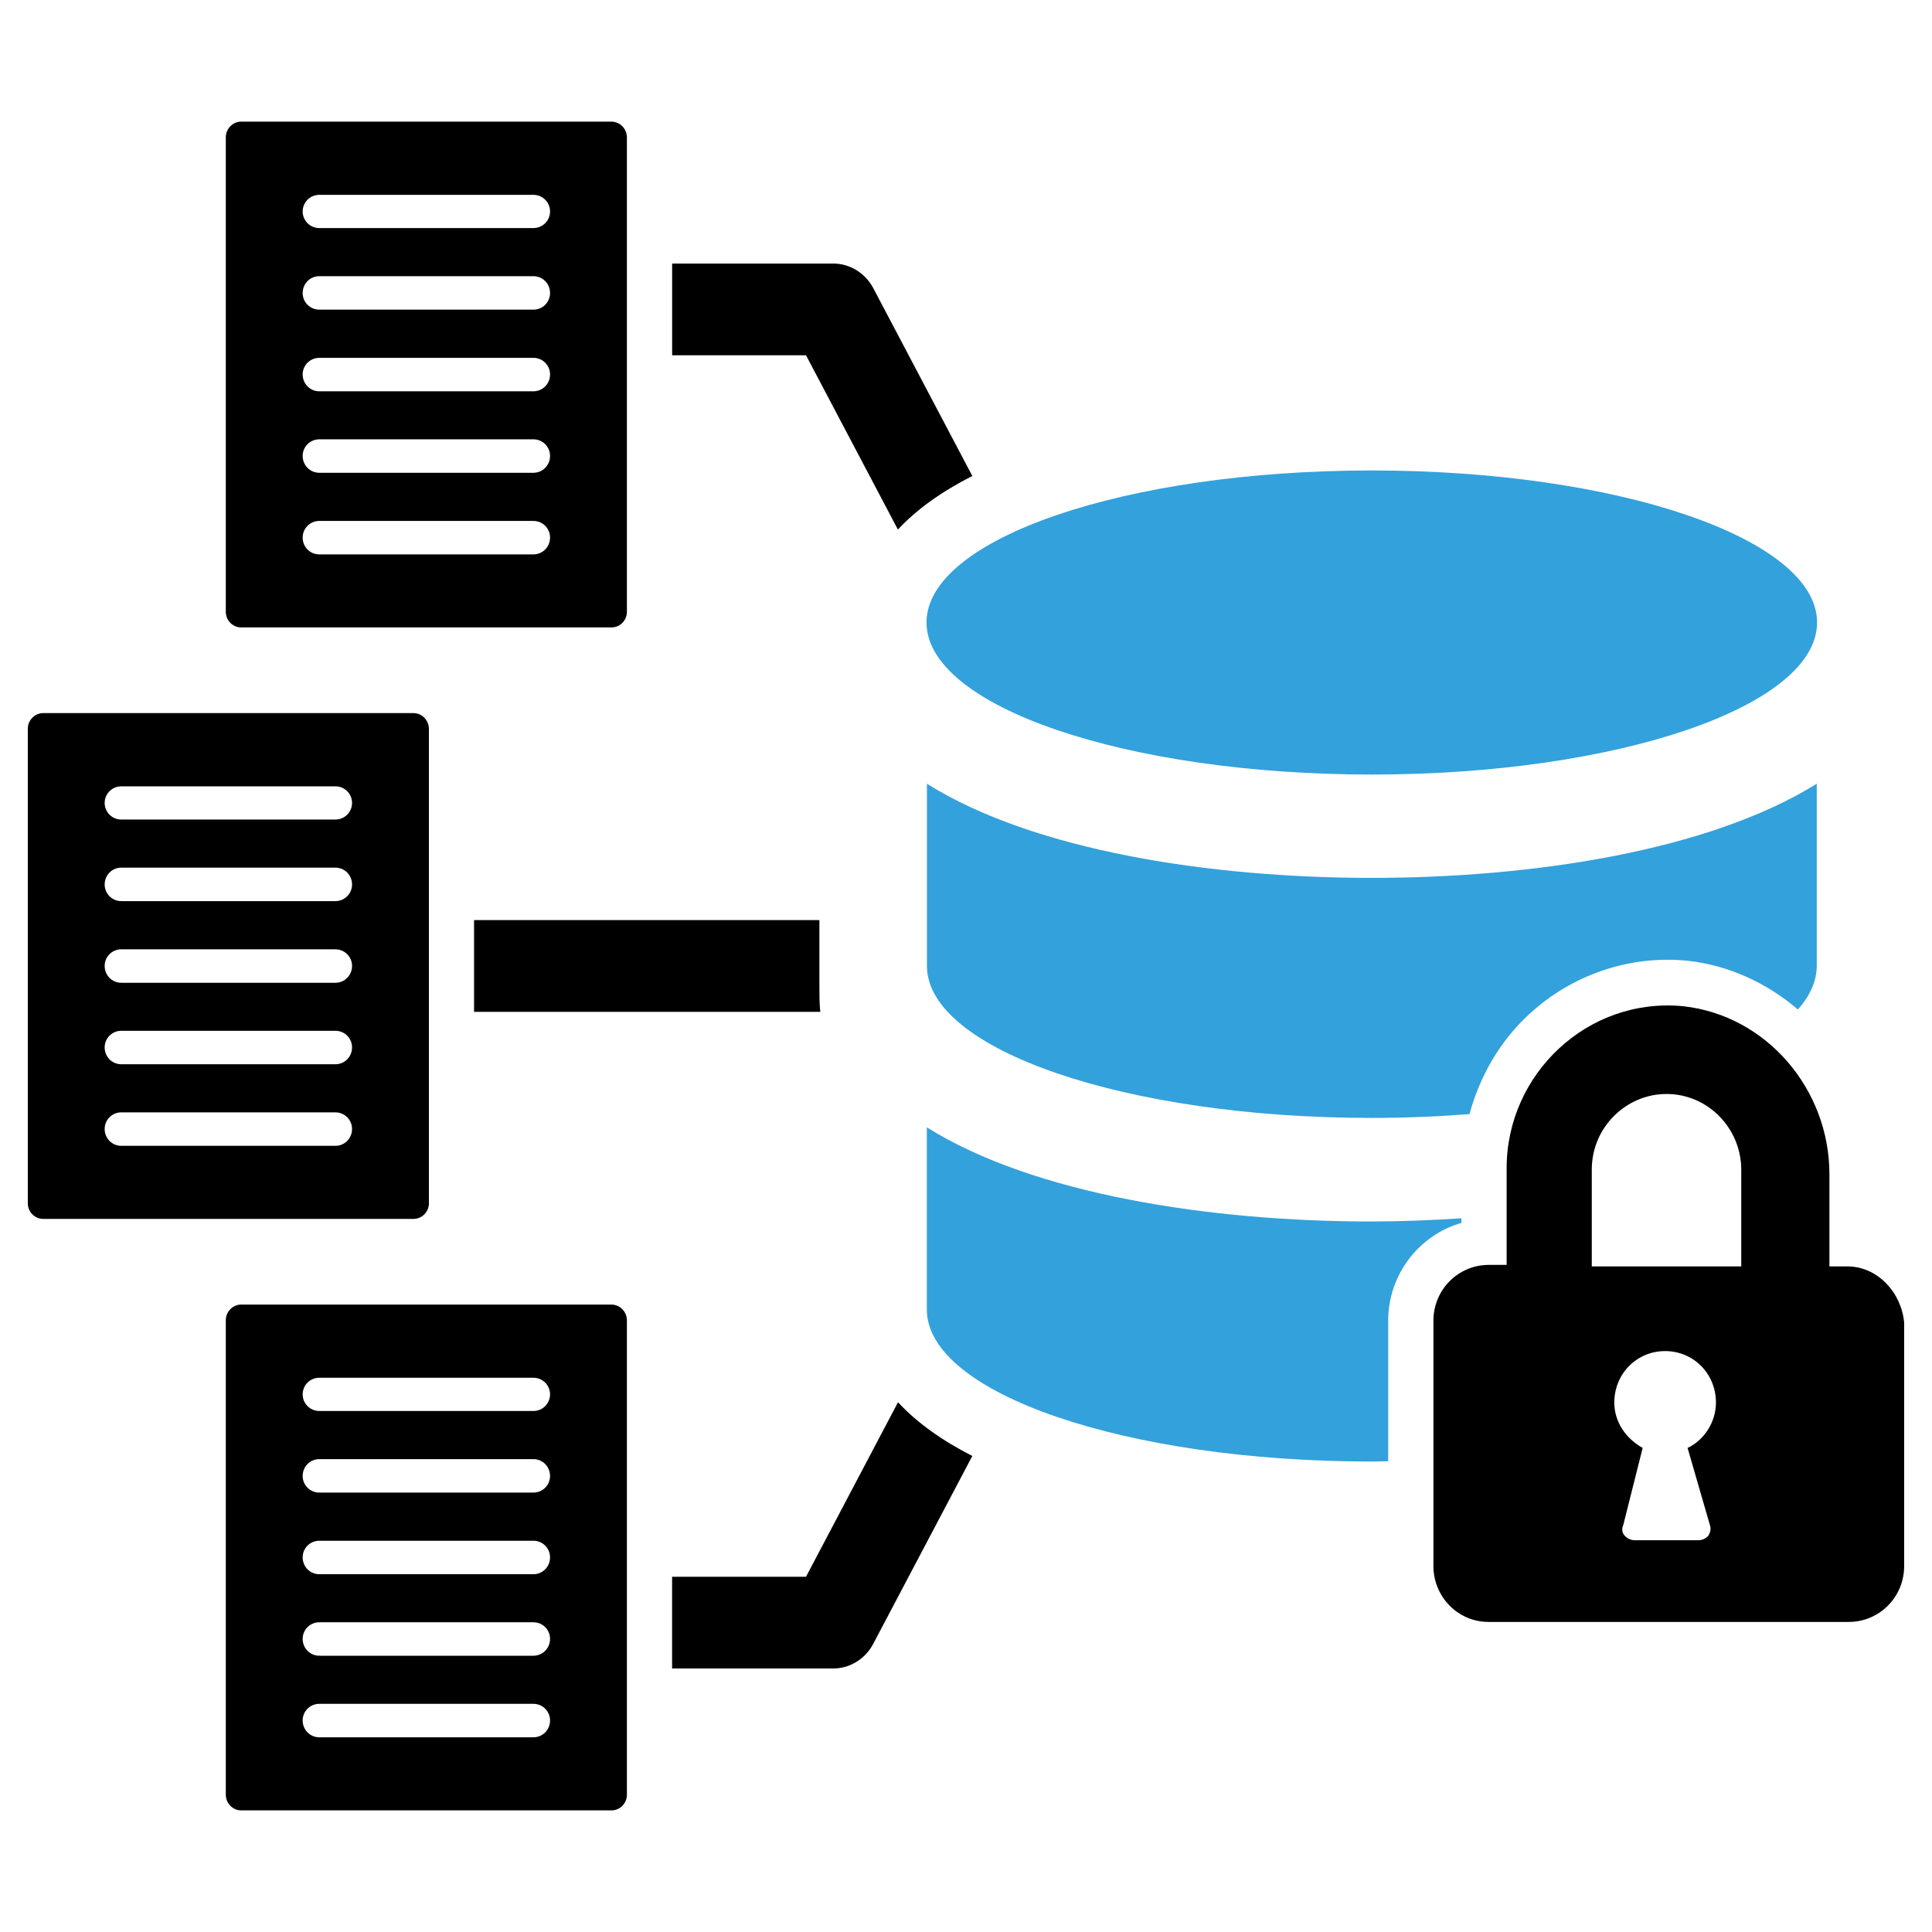
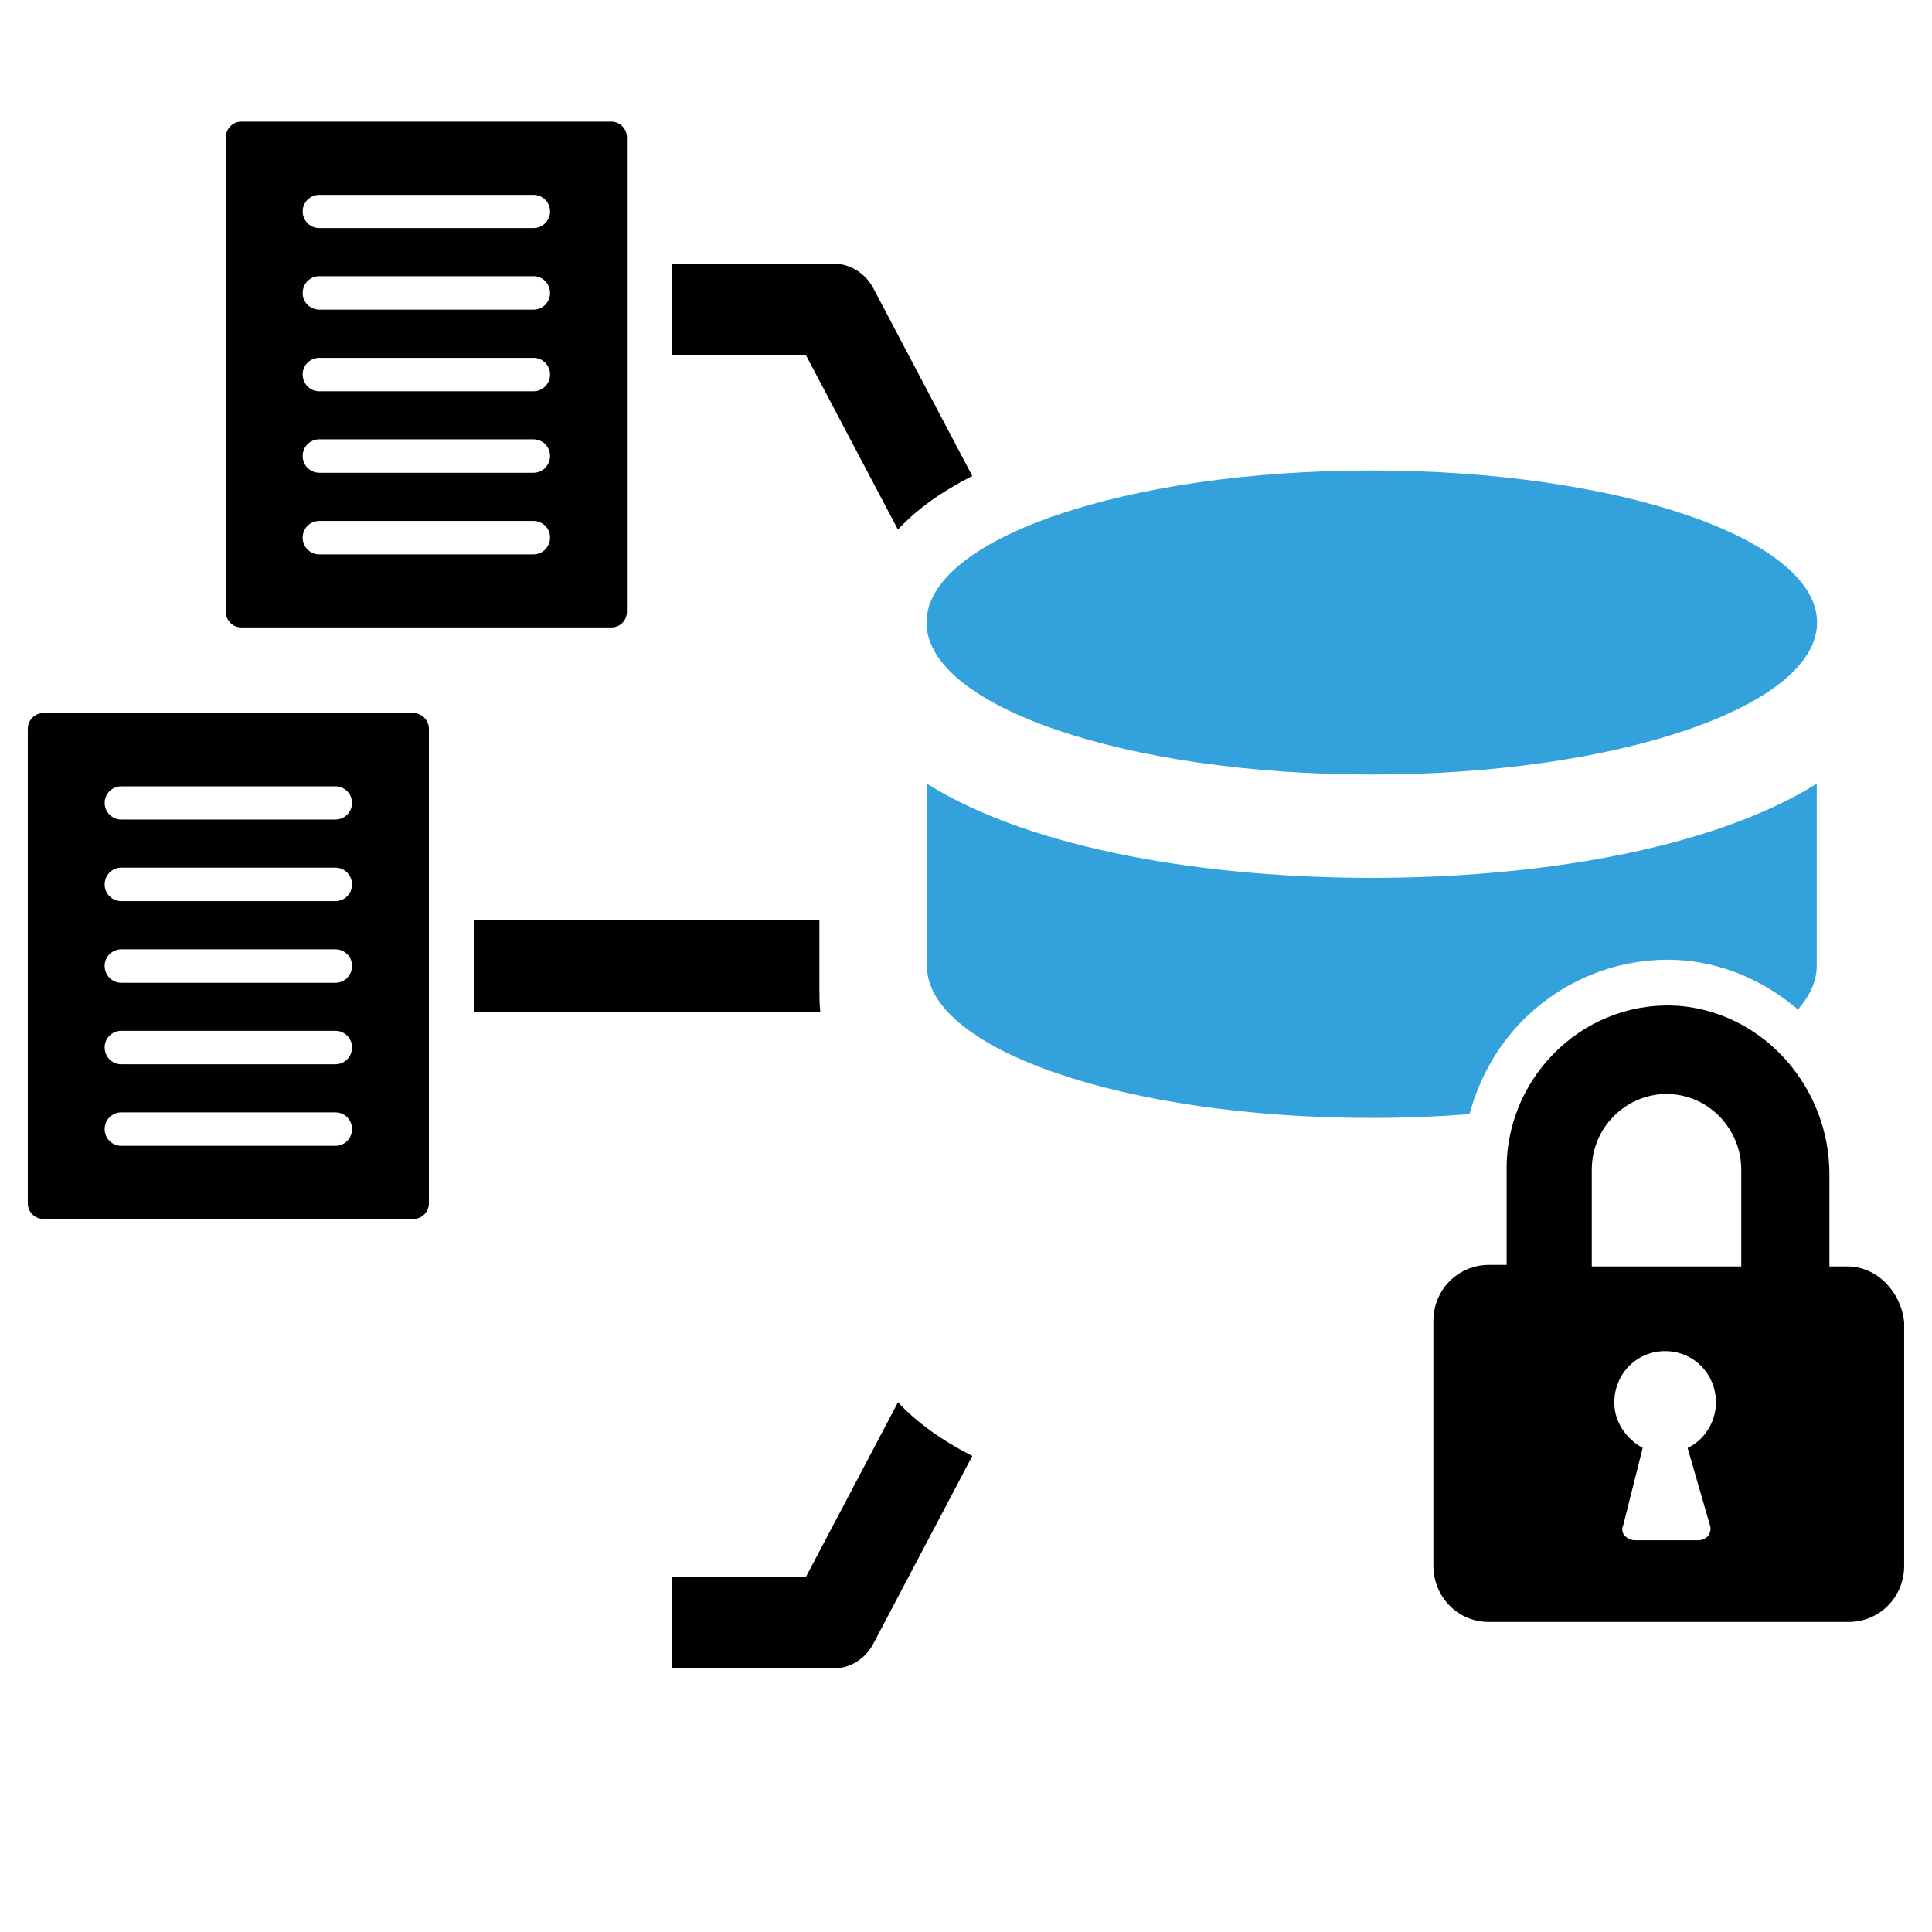
<svg xmlns="http://www.w3.org/2000/svg" id="Layer_1" x="0px" y="0px" width="41px" height="41px" viewBox="0 0 41 41" style="enable-background:new 0 0 41 41;" xml:space="preserve">
  <style type="text/css">	.st0{fill:#33A1DB;}	.st1{fill:none;}</style>
  <g>
    <path d="M17.408,21.474c-0.019-0.176-0.019-0.351-0.019-0.526v-1.422h-7.329v1.947H17.408z" />
    <path d="M19.057,29.758l-1.952,3.703h-2.842v1.947h3.419c0.346,0,0.673-0.195,0.846-0.517l2.106-3.993  C19.995,30.572,19.46,30.193,19.057,29.758" />
    <path d="M20.634,10.101l-2.105-3.992c-0.173-0.321-0.5-0.516-0.847-0.516h-3.418V7.54h2.841l1.95,3.698  C19.458,10.804,19.994,10.426,20.634,10.101" />
-     <path class="st0" d="M31.013,25.952v-0.098c-0.641,0.041-1.282,0.068-1.911,0.068c-3.385,0-7.152-0.568-9.433-1.998v3.867  c0,1.777,4.219,3.225,9.433,3.225c0.121,0,0.237-0.004,0.357-0.006v-2.978C29.459,27.044,30.117,26.209,31.013,25.952" />
    <path class="st0" d="M35.806,20.388c0.889,0.096,1.694,0.477,2.349,1.035c0.257-0.293,0.399-0.603,0.399-0.925v-3.866  c-2.299,1.43-6.047,1.998-9.45,1.998c-3.386,0-7.152-0.568-9.433-1.998v3.866c0,1.778,4.219,3.226,9.433,3.226  c0.717,0,1.412-0.029,2.081-0.081c0.218-0.803,0.642-1.545,1.265-2.119C33.359,20.684,34.581,20.267,35.806,20.388" />
    <path class="st0" d="M29.111,16.437c5.22,0,9.45-1.445,9.45-3.227s-4.231-3.226-9.45-3.226c-5.219,0-9.449,1.444-9.449,3.226  S23.892,16.437,29.111,16.437" />
    <path d="M13.304,2.914v10.069c0,0.184-0.147,0.332-0.328,0.332H5.12c-0.181,0-0.328-0.148-0.328-0.332V2.914  c0-0.093,0.037-0.176,0.097-0.235C4.948,2.618,5.029,2.581,5.12,2.581h0.001h7.853h0.001c0.136,0,0.252,0.084,0.302,0.203  C13.294,2.824,13.304,2.868,13.304,2.914 M11.673,7.946c0-0.194-0.157-0.352-0.353-0.352H6.776c-0.196,0-0.353,0.158-0.353,0.352  c0,0.2,0.157,0.358,0.353,0.358h4.544C11.516,8.304,11.673,8.146,11.673,7.946 M11.673,9.675c0-0.194-0.157-0.352-0.353-0.352  H6.776c-0.196,0-0.353,0.158-0.353,0.352c0,0.2,0.157,0.358,0.353,0.358h4.544C11.516,10.033,11.673,9.875,11.673,9.675   M11.673,11.408c0-0.195-0.157-0.353-0.353-0.353H6.776c-0.196,0-0.353,0.158-0.353,0.353c0,0.199,0.157,0.357,0.353,0.357h4.544  C11.516,11.765,11.673,11.606,11.673,11.408 M11.673,6.219c0-0.2-0.157-0.358-0.353-0.358H6.776c-0.196,0-0.353,0.158-0.353,0.358  c0,0.194,0.157,0.352,0.353,0.352h4.544C11.516,6.572,11.673,6.413,11.673,6.219 M11.673,4.487c0-0.194-0.157-0.352-0.353-0.352  H6.776c-0.196,0-0.353,0.158-0.353,0.352c0,0.195,0.157,0.353,0.353,0.353h4.544C11.516,4.84,11.673,4.682,11.673,4.487" />
    <path d="M9.102,15.466v10.069c0,0.184-0.147,0.332-0.328,0.332H0.918c-0.181,0-0.328-0.148-0.328-0.332V15.466  c0-0.093,0.037-0.176,0.097-0.235c0.059-0.061,0.141-0.098,0.231-0.098h0.001h7.853h0.001c0.136,0,0.252,0.084,0.302,0.203  C9.092,15.376,9.102,15.419,9.102,15.466 M7.471,20.498c0-0.194-0.157-0.352-0.353-0.352H2.574c-0.196,0-0.353,0.158-0.353,0.352  c0,0.2,0.157,0.358,0.353,0.358h4.544C7.314,20.856,7.471,20.697,7.471,20.498 M7.471,22.227c0-0.194-0.157-0.352-0.353-0.352  H2.574c-0.196,0-0.353,0.158-0.353,0.352c0,0.2,0.157,0.358,0.353,0.358h4.544C7.314,22.585,7.471,22.427,7.471,22.227   M7.471,23.959c0-0.195-0.157-0.353-0.353-0.353H2.574c-0.196,0-0.353,0.158-0.353,0.353c0,0.199,0.157,0.357,0.353,0.357h4.544  C7.314,24.316,7.471,24.158,7.471,23.959 M7.471,18.771c0-0.2-0.157-0.358-0.353-0.358H2.574c-0.196,0-0.353,0.158-0.353,0.358  c0,0.194,0.157,0.352,0.353,0.352h4.544C7.314,19.123,7.471,18.965,7.471,18.771 M7.471,17.039c0-0.194-0.157-0.352-0.353-0.352  H2.574c-0.196,0-0.353,0.158-0.353,0.352c0,0.195,0.157,0.353,0.353,0.353h4.544C7.314,17.392,7.471,17.234,7.471,17.039" />
    <path d="M39.204,26.875h-0.381v-1.958c0-1.798-1.332-3.371-3.108-3.564c-2.03-0.193-3.742,1.445-3.742,3.436v2.054h-0.381  c-0.634,0-1.173,0.514-1.173,1.188v5.201c0,0.642,0.507,1.188,1.173,1.188h7.644c0.634,0,1.173-0.514,1.173-1.188v-5.169  C40.347,27.421,39.839,26.875,39.204,26.875 M36.287,32.365c0.032,0.096,0,0.16-0.032,0.225c-0.063,0.064-0.127,0.096-0.222,0.096  h-1.332c-0.095,0-0.159-0.032-0.222-0.096c-0.063-0.065-0.063-0.161-0.031-0.225l0.412-1.638c-0.349-0.193-0.602-0.546-0.602-0.963  c0-0.61,0.476-1.092,1.078-1.092c0.603,0,1.079,0.481,1.079,1.092c0,0.417-0.253,0.802-0.602,0.963L36.287,32.365z M36.984,26.875  H33.78v-2.054c0-0.899,0.73-1.605,1.586-1.605c0.888,0,1.586,0.739,1.586,1.605v2.054H36.984z" />
-     <path d="M13.304,28.018v10.069c0,0.184-0.147,0.332-0.328,0.332H5.12c-0.181,0-0.328-0.148-0.328-0.332V28.018  c0-0.093,0.037-0.176,0.097-0.235c0.059-0.061,0.141-0.098,0.231-0.098h0.001h7.853h0.001c0.136,0,0.252,0.084,0.302,0.203  C13.294,27.928,13.304,27.971,13.304,28.018 M11.673,33.049c0-0.194-0.157-0.352-0.353-0.352H6.776  c-0.196,0-0.353,0.158-0.353,0.352c0,0.2,0.157,0.358,0.353,0.358h4.544C11.516,33.407,11.673,33.249,11.673,33.049 M11.673,34.779  c0-0.194-0.157-0.352-0.353-0.352H6.776c-0.196,0-0.353,0.158-0.353,0.352c0,0.2,0.157,0.358,0.353,0.358h4.544  C11.516,35.137,11.673,34.978,11.673,34.779 M11.673,36.511c0-0.195-0.157-0.353-0.353-0.353H6.776  c-0.196,0-0.353,0.158-0.353,0.353c0,0.199,0.157,0.357,0.353,0.357h4.544C11.516,36.868,11.673,36.71,11.673,36.511   M11.673,31.323c0-0.2-0.157-0.358-0.353-0.358H6.776c-0.196,0-0.353,0.158-0.353,0.358c0,0.194,0.157,0.352,0.353,0.352h4.544  C11.516,31.675,11.673,31.517,11.673,31.323 M11.673,29.59c0-0.194-0.157-0.352-0.353-0.352H6.776  c-0.196,0-0.353,0.158-0.353,0.352c0,0.195,0.157,0.353,0.353,0.353h4.544C11.516,29.944,11.673,29.785,11.673,29.59" />
  </g>
-   <rect class="st1" width="41" height="41" />
</svg>